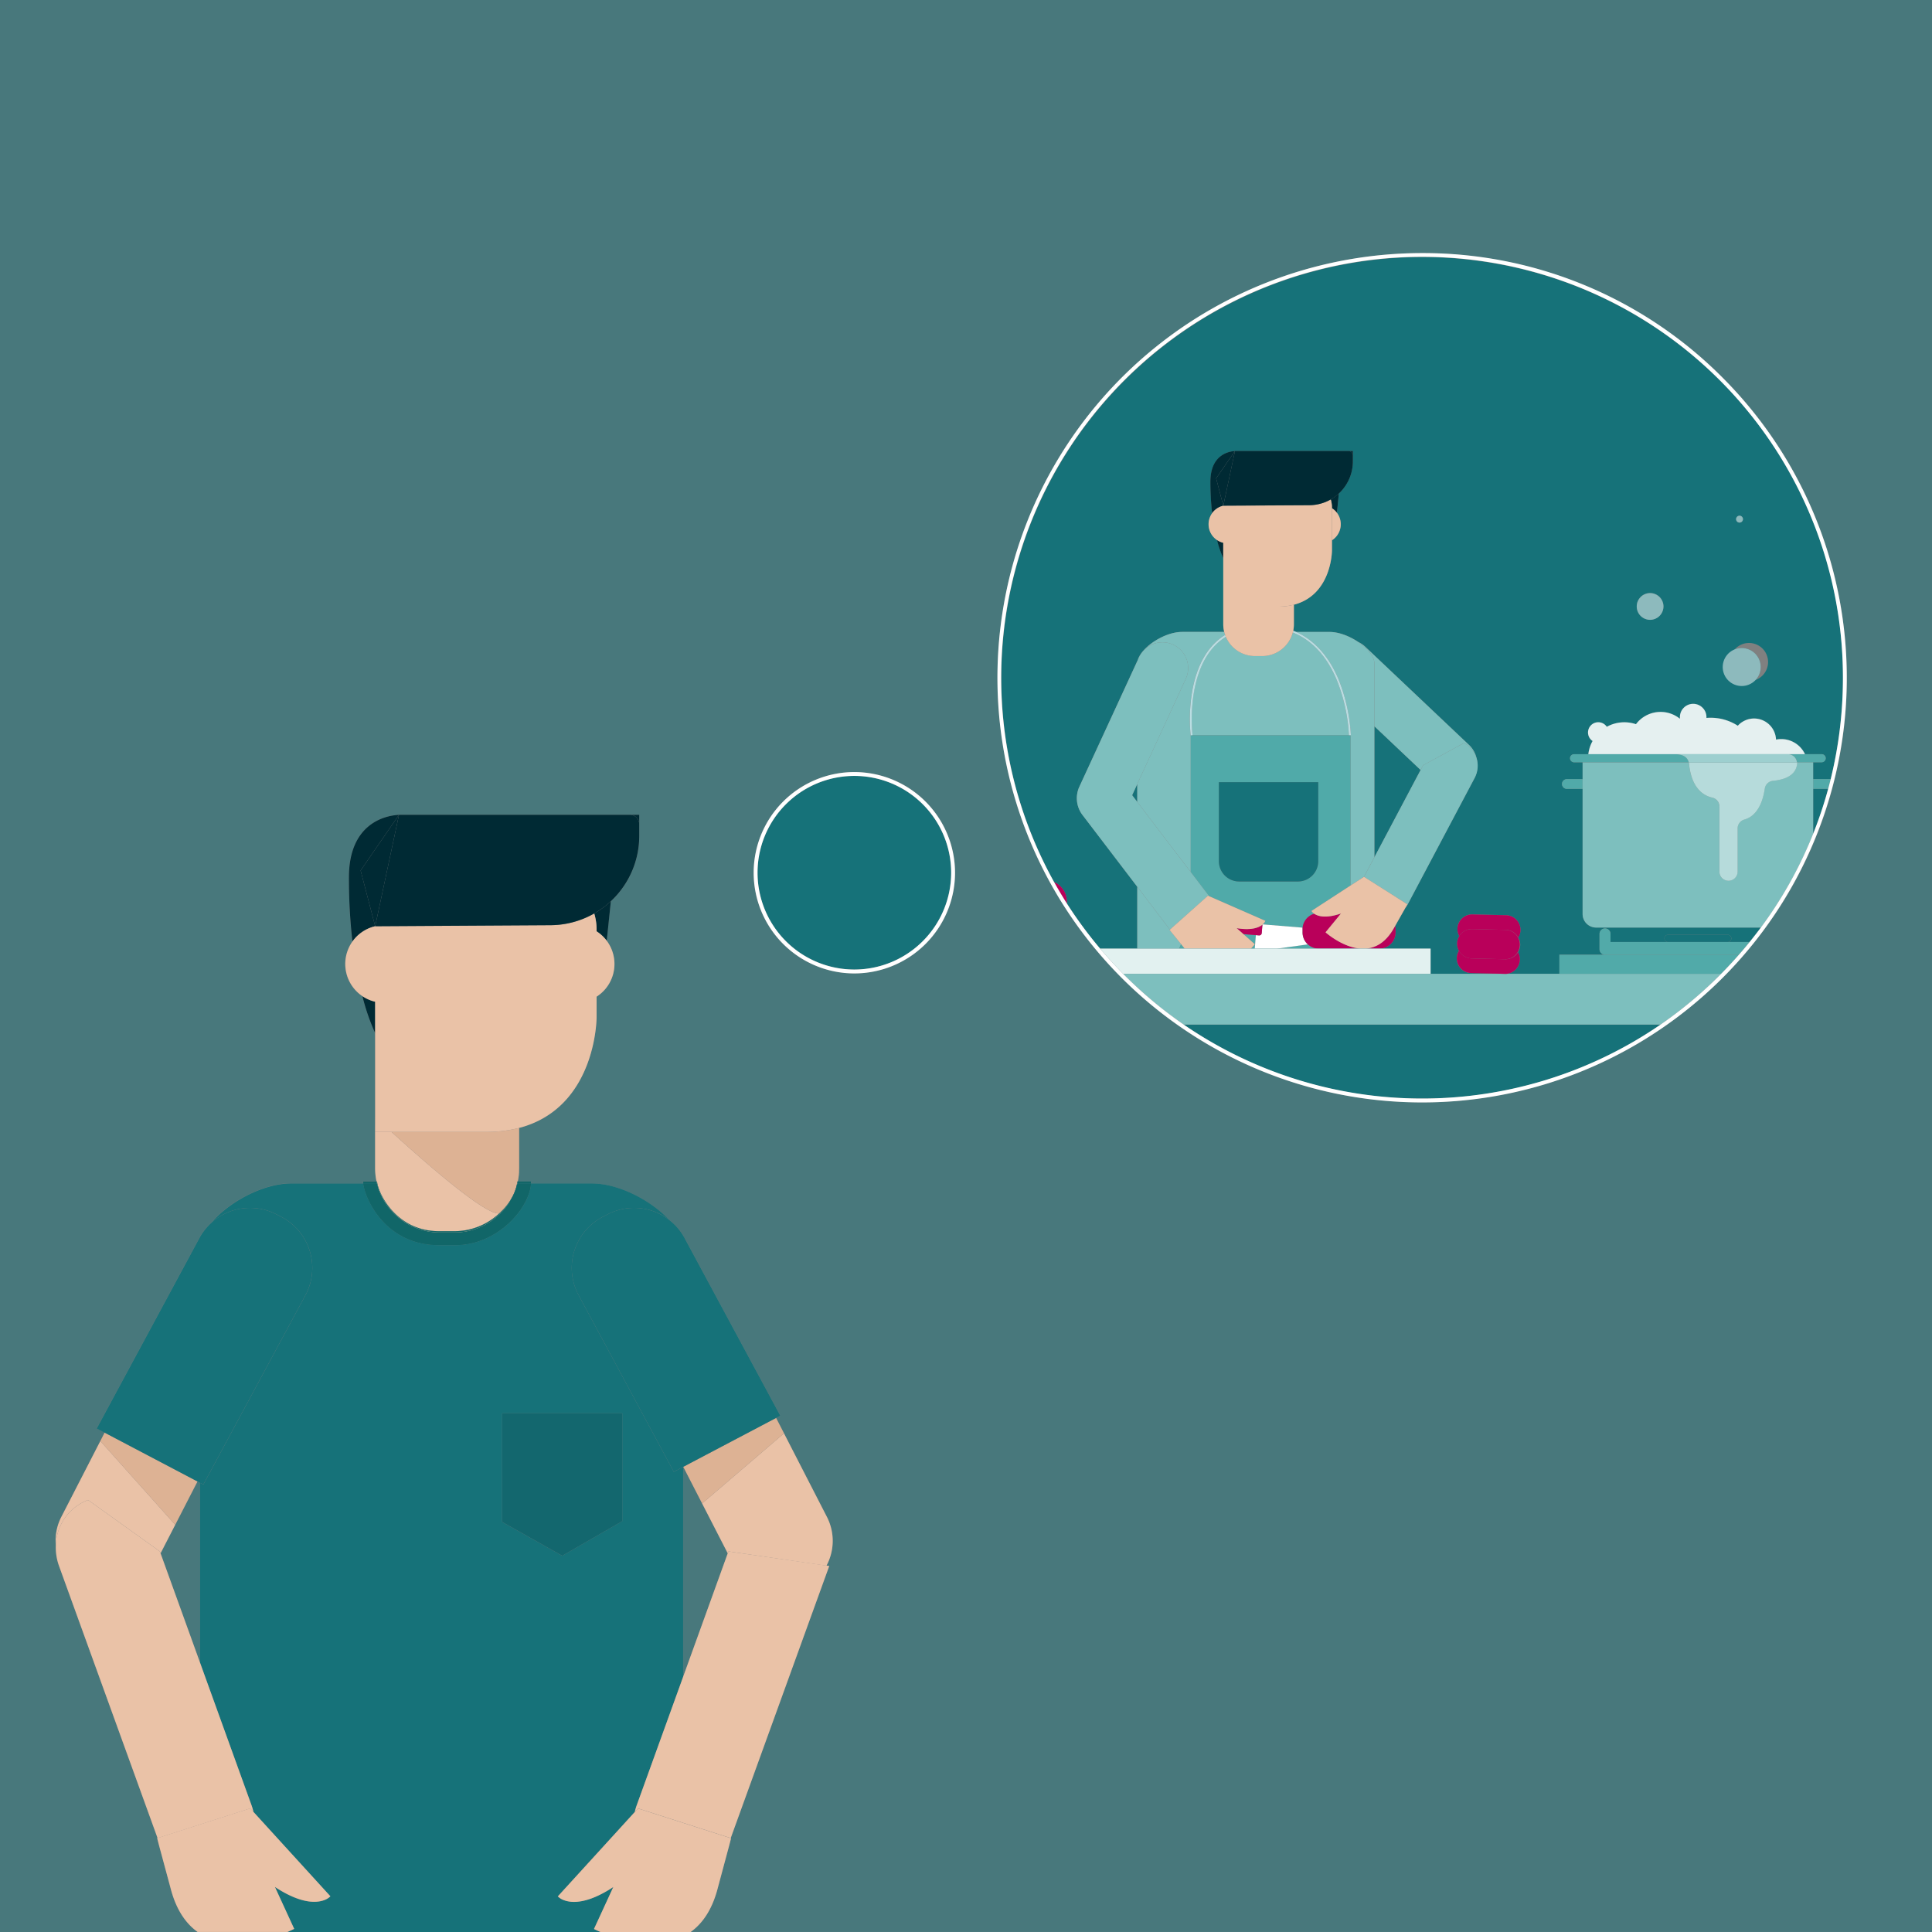
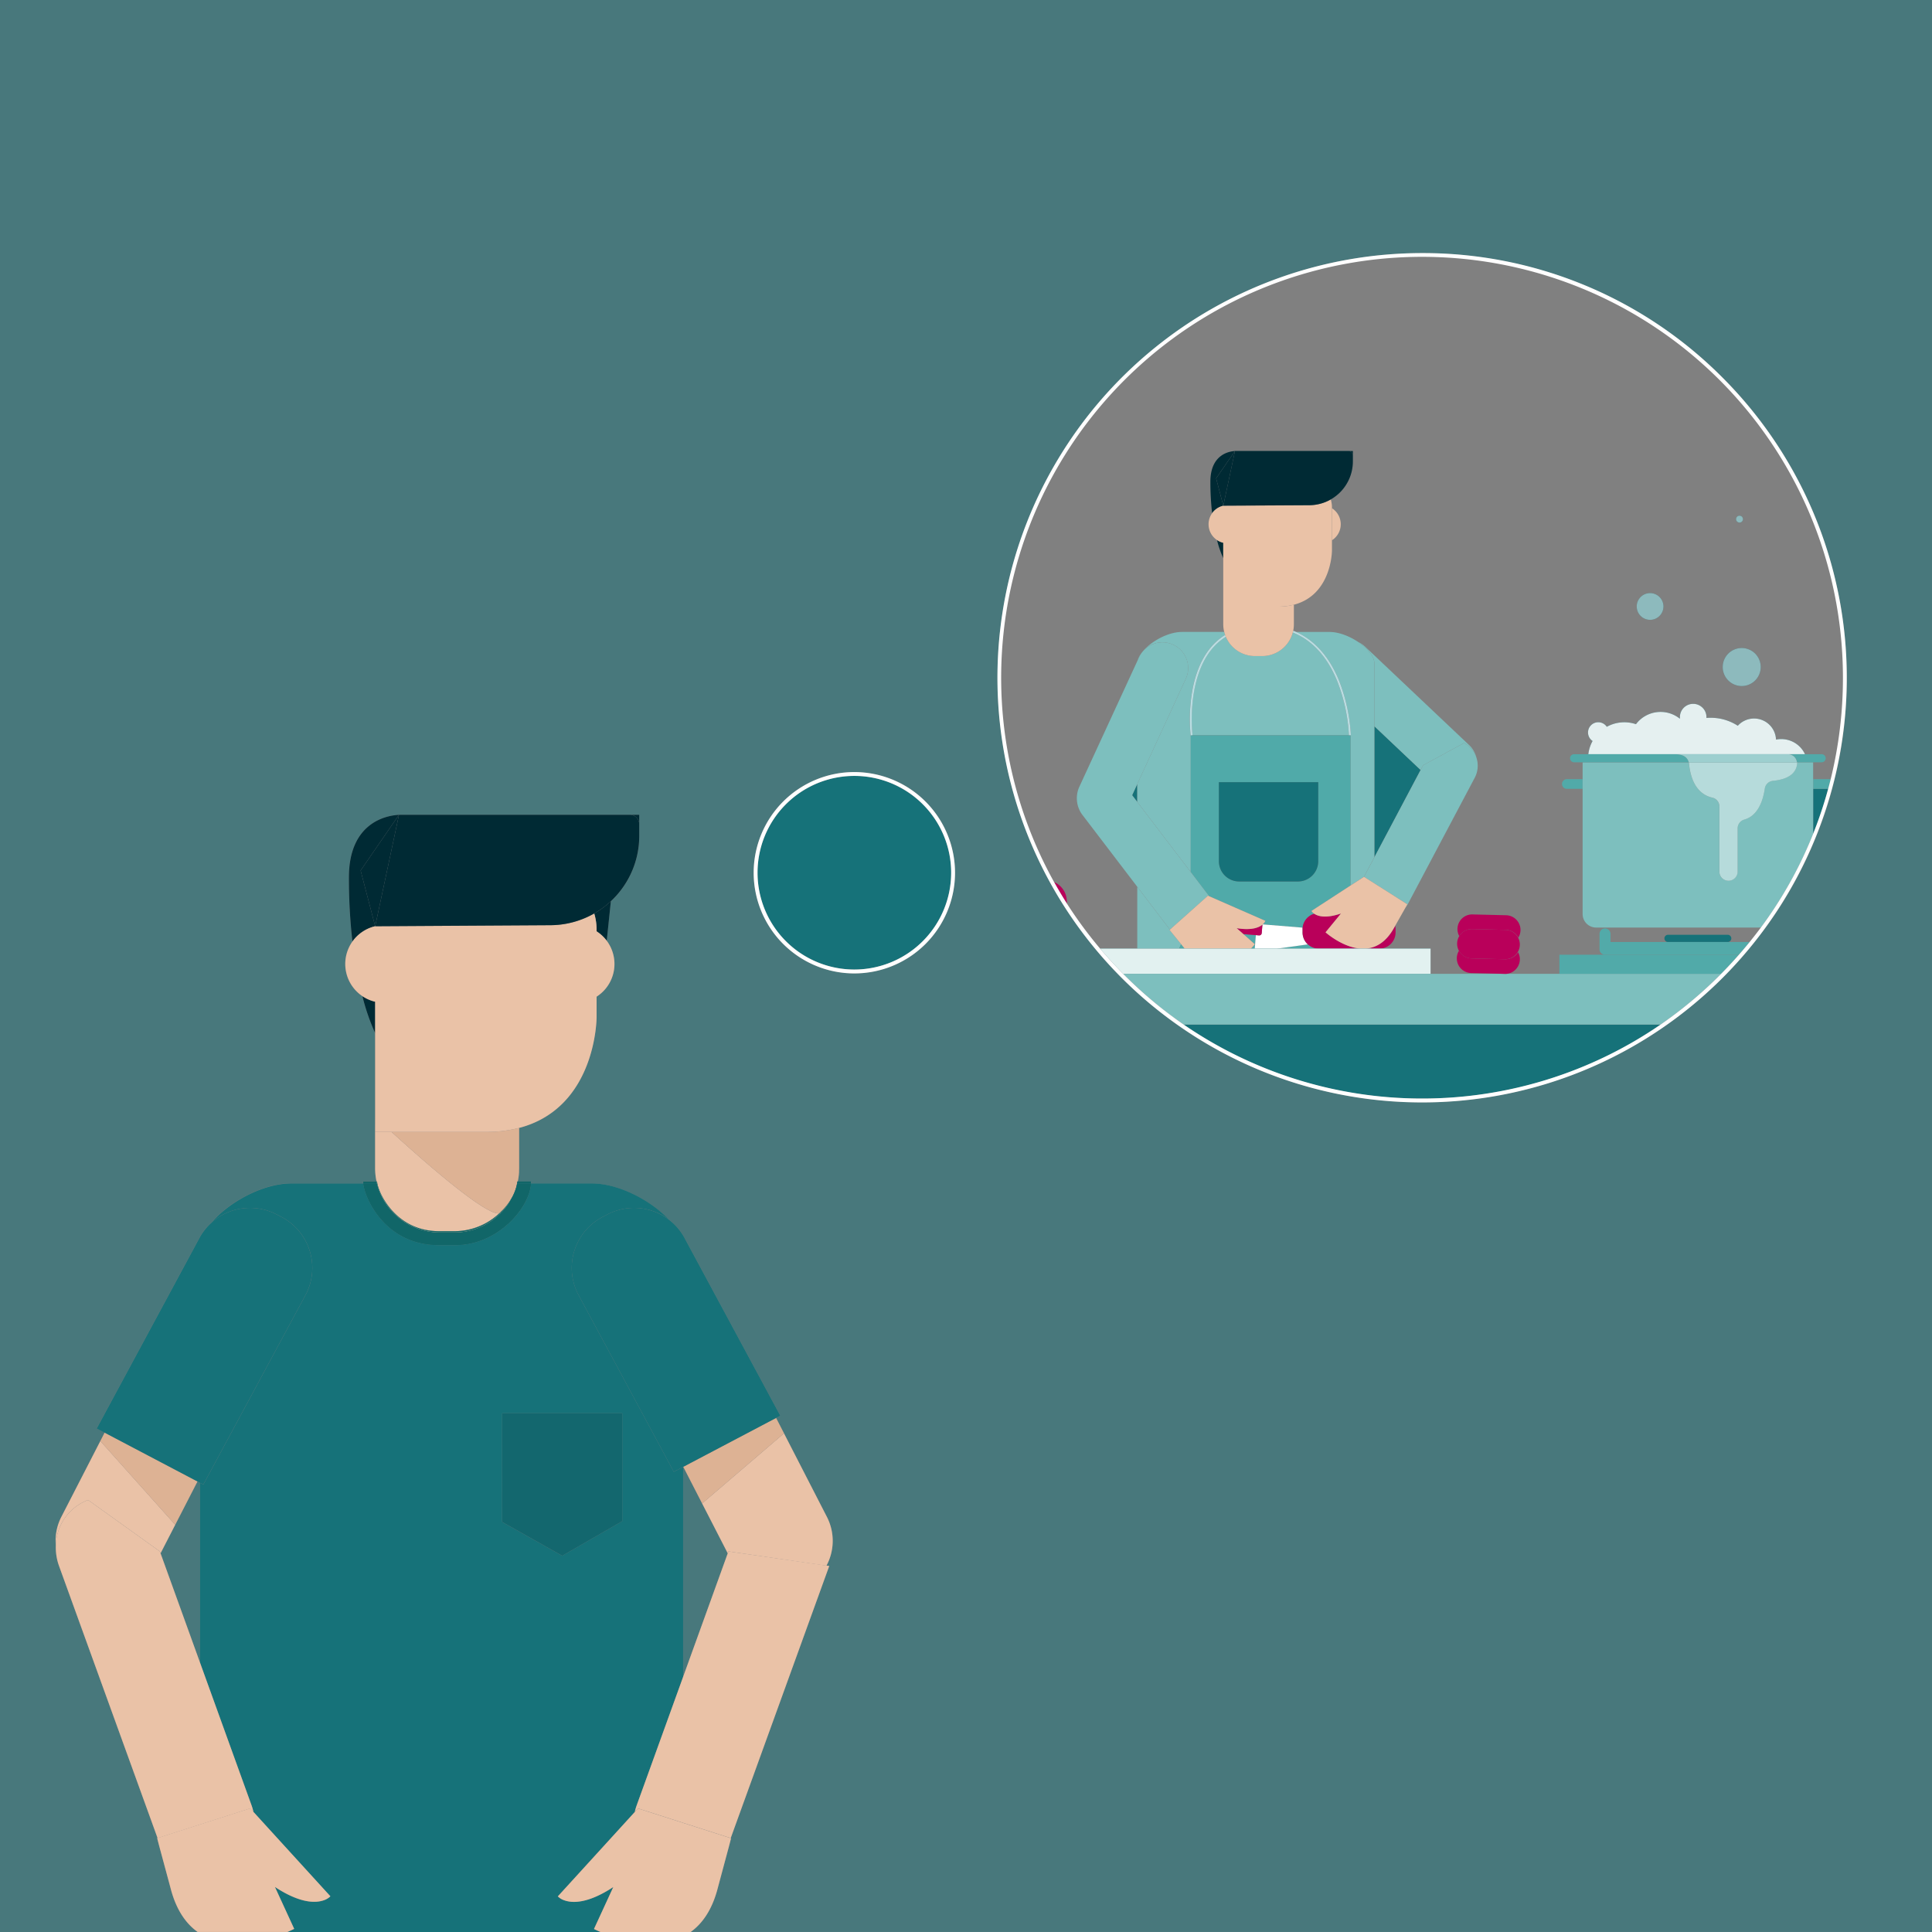
<svg xmlns="http://www.w3.org/2000/svg" width="1000" height="1000" id="Layer_1" data-name="Layer 1" viewBox="0 0 1000 1000">
  <rect x="0" y="0" width="1000" height="1000" fill="#808080" stroke="none" />
  <defs>
    <style>.cls-1,.cls-2{fill:#167279;}.cls-1{opacity:0.52;}.cls-3{fill:#eac2a7;}.cls-4{fill:#ddb294;}.cls-18,.cls-5{fill:#002a34;}.cls-6{fill:#126668;opacity:0.99;}.cls-14,.cls-15,.cls-16,.cls-17,.cls-7{fill:#fff;}.cls-8{fill:#7dbfbe;}.cls-9{fill:#50aaa9;}.cls-10{fill:#badde2;}.cls-11{fill:#b9005a;}.cls-12{fill:#51aaa9;}.cls-13{fill:#52aaa9;}.cls-14{opacity:0.83;}.cls-15{opacity:0.51;}.cls-16{opacity:0.89;}.cls-17{opacity:0.44;}.cls-18{opacity:0.15;}</style>
  </defs>
  <title>Homepage_illustration_icon_v0.3</title>
  <polygon class="cls-1" points="363.42 778.19 363.42 778.19 353.67 759.21 353.56 759.27 353.56 868 376.68 803.98 363.42 778.19" />
  <path class="cls-1" d="M0,0V1000H102.3c-5.85-4.18-10.78-11-13.72-21.58l-.91-3.4-5.3-19.69-1-3.85.19-.06-51-140.85a28.11,28.11,0,0,1-1.67-10.49,27,27,0,0,1,2.87-15l22.41-43.6-4.11-2.16,52.84-98a29.56,29.56,0,0,1,6.4-8.38c8.94-10.63,26.61-20.47,41.55-20.47H188a9.37,9.37,0,0,1-.07-1h6.94a33.08,33.08,0,0,1-.74-6.94V578h0v-43.3a111.38,111.38,0,0,1-6.59-19.11,20,20,0,0,1-5.15-28.26,288.32,288.32,0,0,1-1.83-33.19c0-29.1,20.29-32.12,25.91-32.4l0,0H330.87v11a46.08,46.08,0,0,1-14.69,33.78L314,486.93a20,20,0,0,1-5.24,28.94v10.75s0,46.7-40.1,57.19V604.6c0,.57,0,1.13-.05,1.69,0,.18,0,.37,0,.55,0,.37-.05.74-.08,1.11,0,.22-.06.44-.08.66s-.08.65-.13,1-.08.46-.12.69-.1.62-.17.92c0,.11,0,.23-.07.34h6.92c0,.33,0,.67,0,1H306.2c14.13,0,30.7,8.81,40,18.75a29.71,29.71,0,0,1,8.45,10.1l49.24,91.37-2.21,1.17L428,785.11a27.11,27.11,0,0,1-.24,25.25l1.43.21-51,140.85.2.06-1,3.85L372.11,975l-.91,3.4c-2.94,10.62-7.87,17.4-13.73,21.58H1000V0ZM442.21,503.83a52.11,52.11,0,1,1,52.11-52.11A52.16,52.16,0,0,1,442.21,503.83Zm449.3,2.38a219.78,219.78,0,1,1,64.38-155.42A218.34,218.34,0,0,1,891.51,506.21Z" />
  <polygon class="cls-1" points="83.1 803.98 103.49 860.46 103.49 767.48 102.21 766.8 83.1 803.98" />
  <path class="cls-2" d="M317.48,976.67c-13.41,8.82-21.43,8.32-25.46,6.84a8.51,8.51,0,0,1-3.25-2l30.88-33.86,8.93-9.8a27.86,27.86,0,0,1,1-3.47l24-66.41V759.27l-4.81,2.53-49.53-91.92a29.78,29.78,0,0,1,12.88-40.1l2.47-1.27a29.78,29.78,0,0,1,31.65,2.78c-9.32-9.94-25.89-18.75-40-18.75H274.84c-.83,13-17.38,31.94-39.2,31.94H227.2c-27.73,0-38.3-24-39.17-31.94H150.86c-14.94,0-32.61,9.84-41.55,20.47a29.77,29.77,0,0,1,33.7-4.5l2.47,1.27a29.79,29.79,0,0,1,12.88,40.1L105.24,768.4l-1.75-.92v93l26.7,73.95a27.86,27.86,0,0,1,1,3.47l8.93,9.8L171,981.54a8.51,8.51,0,0,1-3.26,2c-4,1.48-12,2-25.45-6.84l10,21.72s-1.3.67-3.53,1.61H311c-2.23-.94-3.53-1.61-3.53-1.61ZM259.94,731.53h62.13v55.82L291,805.26l-31.07-17.48Z" />
  <path class="cls-2" d="M267,615.05c-.09.27-.18.55-.28.82s-.18.46-.27.69-.2.54-.31.8l-.3.69-.35.77c-.11.22-.22.45-.34.67s-.25.5-.38.75l-.19.35a21.84,21.84,0,0,0,2.82-6.81c-.06.18-.11.37-.17.56S267.08,614.81,267,615.05Z" />
  <path class="cls-3" d="M268.65,606.29c0,.18,0,.37,0,.55C268.63,606.66,268.64,606.47,268.65,606.29Z" />
  <path class="cls-3" d="M268.32,609.59c0,.23-.08.46-.12.69C268.24,610.05,268.29,609.82,268.32,609.59Z" />
  <path class="cls-3" d="M268.53,608c0,.22-.06.44-.08.66C268.47,608.39,268.51,608.17,268.53,608Z" />
  <path class="cls-3" d="M268,611.54c0-.11.05-.23.07-.34,0,.11,0,.23-.07.34Z" />
  <path class="cls-3" d="M227.2,637.25h8.44a33.76,33.76,0,0,0,22.75-9.2c-7.49.92-40-27.84-55.72-42.16h-8.51V578h0V604.6a33.08,33.08,0,0,0,.74,6.94h.3C195.2,615.9,203.92,637.25,227.2,637.25Z" />
  <path class="cls-3" d="M266.45,616.56c.09-.23.19-.46.27-.69C266.64,616.1,266.54,616.33,266.45,616.56Z" />
  <path class="cls-3" d="M265.84,618.05l.3-.69Z" />
  <path class="cls-3" d="M264.53,620.68a.41.41,0,0,1,.05-.09l.19-.35Z" />
  <path class="cls-3" d="M265.15,619.49c.12-.22.23-.45.34-.67C265.38,619,265.27,619.27,265.15,619.49Z" />
  <path class="cls-3" d="M267,615.05c.08-.24.16-.47.23-.71C267.16,614.58,267.08,614.81,267,615.05Z" />
  <path class="cls-4" d="M202.67,585.89c15.68,14.32,48.23,43.08,55.72,42.16a34.93,34.93,0,0,0,6.14-7.37l.24-.44c.13-.25.26-.5.38-.75s.23-.45.34-.67l.35-.77.3-.69c.11-.26.21-.53.31-.8s.19-.46.27-.69.19-.55.28-.82.16-.47.23-.71.11-.38.17-.56a12.13,12.13,0,0,0,.24-2.24H268c0-.11.05-.23.07-.34.07-.3.12-.61.17-.92s.09-.46.12-.69.09-.65.13-1,.06-.44.08-.66c0-.37.06-.74.08-1.11,0-.18,0-.37,0-.55,0-.56.05-1.12.05-1.69V583.81a68.15,68.15,0,0,1-17.22,2.08Z" />
  <polygon class="cls-4" points="194.16 578.01 194.16 578.01 194.16 578.01 194.16 578.01" />
  <path class="cls-5" d="M187.57,515.6a111.38,111.38,0,0,0,6.59,19.11V518.49A20,20,0,0,1,187.57,515.6Z" />
  <path class="cls-5" d="M194.19,479.42l-7.53-28.85,19.84-28.82c-5.62.28-25.91,3.3-25.91,32.4a288.32,288.32,0,0,0,1.83,33.19A20.12,20.12,0,0,1,194.19,479.42Z" />
  <path class="cls-5" d="M308.8,481.27v.79a20.09,20.09,0,0,1,5.24,4.87l2.14-20.47a46.3,46.3,0,0,1-8.61,6.34A29.55,29.55,0,0,1,308.8,481.27Z" />
  <path class="cls-1" d="M194.9,611.54H188a9.37,9.37,0,0,0,.07,1h7.1C195.05,612.21,195,611.88,194.9,611.54Z" />
  <path class="cls-6" d="M194.9,611.54H188a9.37,9.37,0,0,0,.07,1h7.1C195.05,612.21,195,611.88,194.9,611.54Z" />
  <path class="cls-1" d="M267.73,612.54h7.11c0-.33,0-.67,0-1H268c0,.12-.06.24-.08.37Z" />
  <path class="cls-6" d="M267.73,612.54h7.11c0-.33,0-.67,0-1H268c0,.12-.06.24-.08.37Z" />
  <path class="cls-2" d="M227.2,644.48h8.44c21.82,0,38.37-19,39.2-31.94h-7.11l-.06.25c-.06.23-.13.47-.2.71s-.05.18-.07.28a21.84,21.84,0,0,1-2.82,6.81l-.18.3c-.13.25-.27.49-.41.73l-.4.64-.45.7-.43.62c-.15.23-.31.45-.48.67s-.3.41-.45.61l-.51.65-.48.57-.54.63-.51.55c-.1.11-.19.22-.29.32l-.05,0a33.19,33.19,0,0,1-24,10.3h-7.9a33.44,33.44,0,0,1-32.35-25.38H188C188.9,620.5,199.47,644.48,227.2,644.48Z" />
  <path class="cls-6" d="M227.2,644.48h8.44c21.82,0,38.37-19,39.2-31.94h-7.11l-.06.25c-.06.23-.13.47-.2.71s-.05.18-.07.28a21.84,21.84,0,0,1-2.82,6.81l-.18.3c-.13.25-.27.49-.41.73l-.4.64-.45.7-.43.62c-.15.23-.31.45-.48.67s-.3.41-.45.61l-.51.65-.48.57-.54.63-.51.55c-.1.11-.19.22-.29.32l-.05,0a33.19,33.19,0,0,1-24,10.3h-7.9a33.44,33.44,0,0,1-32.35-25.38H188C188.9,620.5,199.47,644.48,227.2,644.48Z" />
  <path class="cls-3" d="M267.88,611.91c0-.13.05-.25.08-.37h0C267.93,611.66,267.9,611.78,267.88,611.91Z" />
  <path class="cls-6" d="M267.88,611.91c0-.13.05-.25.08-.37h0C267.93,611.66,267.9,611.78,267.88,611.91Z" />
  <path class="cls-3" d="M227.48,637.92h7.9a33.19,33.19,0,0,0,24-10.3,1.7,1.7,0,0,1-1,.43,33.76,33.76,0,0,1-22.75,9.2H227.2c-23.28,0-32-21.35-32-25.71h-.3c.07.34.15.67.23,1A33.44,33.44,0,0,0,227.48,637.92Z" />
  <path class="cls-6" d="M227.48,637.92h7.9a33.19,33.19,0,0,0,24-10.3,1.7,1.7,0,0,1-1,.43,33.76,33.76,0,0,1-22.75,9.2H227.2c-23.28,0-32-21.35-32-25.71h-.3c.07.34.15.67.23,1A33.44,33.44,0,0,0,227.48,637.92Z" />
-   <path class="cls-3" d="M260.25,626.71l-.51.55Z" />
  <path class="cls-6" d="M260.25,626.71l-.51.55Z" />
  <path class="cls-3" d="M264.4,620.89l.18-.3a.41.41,0,0,0-.05.09A2.39,2.39,0,0,1,264.4,620.89Z" />
  <path class="cls-6" d="M264.4,620.89l.18-.3a.41.41,0,0,0-.05.09A2.39,2.39,0,0,1,264.4,620.89Z" />
  <path class="cls-3" d="M261.27,625.51l-.48.57Z" />
  <path class="cls-6" d="M261.27,625.51l-.48.57Z" />
  <path class="cls-3" d="M262.23,624.25c-.14.21-.3.41-.45.61C261.93,624.66,262.09,624.46,262.23,624.25Z" />
  <path class="cls-6" d="M262.23,624.25c-.14.21-.3.41-.45.61C261.93,624.66,262.09,624.46,262.23,624.25Z" />
  <path class="cls-3" d="M264,621.62l-.4.64Z" />
  <path class="cls-6" d="M264,621.62l-.4.64Z" />
  <path class="cls-3" d="M267.67,612.79c-.06.23-.13.47-.2.71C267.54,613.26,267.61,613,267.67,612.79Z" />
  <path class="cls-6" d="M267.67,612.79c-.06.23-.13.47-.2.71C267.54,613.26,267.61,613,267.67,612.79Z" />
  <path class="cls-3" d="M263.14,623l-.43.62Z" />
  <path class="cls-6" d="M263.14,623l-.43.62Z" />
-   <path class="cls-4" d="M268,611.54h-.32a12.13,12.13,0,0,1-.24,2.24c0-.1.05-.19.07-.28s.14-.48.2-.71l.06-.25.15-.63C267.9,611.78,267.93,611.66,268,611.54Z" />
  <path class="cls-6" d="M268,611.54h-.32a12.13,12.13,0,0,1-.24,2.24c0-.1.05-.19.07-.28s.14-.48.2-.71l.06-.25.15-.63C267.9,611.78,267.93,611.66,268,611.54Z" />
  <path class="cls-4" d="M258.39,628.05a1.7,1.7,0,0,0,1-.43l.05,0c.1-.1.19-.21.29-.32l.51-.55.54-.63.48-.57.51-.65c.15-.2.31-.4.45-.61s.33-.44.48-.67l.43-.62.45-.7.4-.64c.14-.24.28-.48.41-.73a2.39,2.39,0,0,0,.13-.21A34.93,34.93,0,0,1,258.39,628.05Z" />
  <path class="cls-6" d="M258.39,628.05a1.7,1.7,0,0,0,1-.43l.05,0c.1-.1.19-.21.29-.32l.51-.55.54-.63.48-.57.51-.65c.15-.2.31-.4.45-.61s.33-.44.48-.67l.43-.62.45-.7.4-.64c.14-.24.28-.48.41-.73a2.39,2.39,0,0,0,.13-.21A34.93,34.93,0,0,1,258.39,628.05Z" />
  <path class="cls-3" d="M308.8,482.06v33.81a20.08,20.08,0,0,0,0-33.81Z" />
  <path class="cls-3" d="M194.16,585.89h57.32a68.15,68.15,0,0,0,17.22-2.08c40.09-10.49,40.1-57.19,40.1-57.19V481.27a29.55,29.55,0,0,0-1.23-8.47,46,46,0,0,1-22.9,6.08l-90.48.54a20.07,20.07,0,0,0,0,39.07V578h0Z" />
  <path class="cls-5" d="M330.87,426.62v-4.9H326A4.89,4.89,0,0,1,330.87,426.62Z" />
  <polygon class="cls-5" points="194.19 479.43 206.52 421.72 206.5 421.75 186.66 450.57 194.19 479.43" />
  <path class="cls-5" d="M194.19,479.42l90.48-.54a46.21,46.21,0,0,0,46.2-46.2v-6.06a4.89,4.89,0,0,0-4.89-4.9H206.52Z" />
  <path class="cls-2" d="M442.21,401.62a50.11,50.11,0,1,0,50.11,50.1A50.16,50.16,0,0,0,442.21,401.62Z" />
  <path class="cls-7" d="M442.21,399.62a52.11,52.11,0,1,0,52.11,52.1A52.16,52.16,0,0,0,442.21,399.62Zm0,102.21a50.11,50.11,0,1,1,50.11-50.11A50.17,50.17,0,0,1,442.21,501.83Z" />
  <path class="cls-3" d="M45.61,776.39h0L82.73,803l.37,1,19.11-37.18h0L90.69,789.22,51.94,745.87l2.24-4.36h0l-22.41,43.6a27,27,0,0,0-2.87,15A25.77,25.77,0,0,1,45.61,776.39Z" />
  <polygon class="cls-4" points="51.94 745.88 90.69 789.22 102.21 766.8 54.18 741.51 51.94 745.88" />
  <path class="cls-3" d="M129.43,936.07l.09,0,1.68,1.84a27.86,27.86,0,0,0-1-3.47l-26.7-73.95L83.1,804l-.37-1L45.61,776.39h0A25.77,25.77,0,0,0,28.9,800.08a28.11,28.11,0,0,0,1.67,10.49l51,140.85Z" />
  <path class="cls-3" d="M142.3,976.67c13.41,8.82,21.42,8.32,25.45,6.84a8.51,8.51,0,0,0,3.26-2l-30.88-33.86-8.93-9.8L129.52,936l-.09,0-47.9,15.35-.19.06,1,3.85L87.67,975l.91,3.4c2.94,10.62,7.87,17.4,13.72,21.58h46.44c2.23-.94,3.53-1.61,3.53-1.61Z" />
  <path class="cls-2" d="M102.21,766.8h0l1.28.68,1.75.92,53.12-98.52a29.79,29.79,0,0,0-12.88-40.1L143,628.51a29.77,29.77,0,0,0-40.1,12.88l-52.84,98,4.11,2.16h0Z" />
  <path class="cls-2" d="M831.21,494.13a3.42,3.42,0,0,1-.46,0h.92A3.42,3.42,0,0,1,831.21,494.13Z" />
  <path class="cls-2" d="M736.1,568.6a216.26,216.26,0,0,0,123.39-38.27H612.71A216.21,216.21,0,0,0,736.1,568.6Z" />
-   <path class="cls-2" d="M890.11,196.78A217.87,217.87,0,0,0,545.59,456.54a10.9,10.9,0,0,1,6.54,9.06l.18,2.2A218.52,218.52,0,0,0,569.42,491h19.23V459l-28.5-37.37a14.33,14.33,0,0,1-1.61-14.15l30.39-65.92c1.91-6.51,13.55-14.49,23-14.49h21.74a16.15,16.15,0,0,1-.49-3.9v-13h0V288.89a54.48,54.48,0,0,1-3.23-9.38,9.82,9.82,0,0,1-2.53-13.87,142.53,142.53,0,0,1-.9-16.29c0-14.28,10-15.76,12.72-15.9h61v5.37A22.62,22.62,0,0,1,693,255.39l-1,10.05a9.82,9.82,0,0,1-2.57,14.2v5.28s0,22.9-19.69,28.05v10.22a16.25,16.25,0,0,1-.35,3.29c.48.19,1,.4,1.44.61h17.32c5,0,10.54,2.22,15,5.26a13.57,13.57,0,0,1,3.45,2.36l53.82,50.92a15,15,0,0,1,2.91,16.94l-34.68,65.48a13.2,13.2,0,0,1-1.18,1.82l-5.3,9.34a8.26,8.26,0,0,1,.18,1.73v1.7A8.38,8.38,0,0,1,714,491h26.49v13.06H777l-15.57-.38a7.58,7.58,0,0,1-6.29-11.56,7.43,7.43,0,0,1-.94-3.83,7.53,7.53,0,0,1,1.12-3.78,7.58,7.58,0,0,1,6.85-11.24l17.41.42a7.63,7.63,0,0,1,7.42,7.79,7.47,7.47,0,0,1-1.13,3.77,7.56,7.56,0,0,1,1,3.83,7.64,7.64,0,0,1-1.13,3.78,7.39,7.39,0,0,1,.94,3.82,7.63,7.63,0,0,1-6.83,7.38h27.29v-9.89h23.62a2.84,2.84,0,0,1-2.84-2.83V483.4a2.84,2.84,0,0,1,5.68,0v4.18h29.78a1.87,1.87,0,1,1,0-3.74h30.9a1.87,1.87,0,0,1,0,3.74h11.34c2-2.46,3.94-5,5.81-7.49H826.15a7,7,0,0,1-7-7V408.3h-8.38a2.51,2.51,0,0,1,0-5h8.38v-8.74h-4.41a2.09,2.09,0,0,1,0-4.18h7.37a18.53,18.53,0,0,1,2.2-6.83,5.3,5.3,0,1,1,7.35-7.35,18.81,18.81,0,0,1,15.11-1.35A15.93,15.93,0,0,1,869.52,372a5.83,5.83,0,0,1,0-.59,6.87,6.87,0,1,1,13.73,0c0,.06,0,.12,0,.18.73-.06,1.48-.1,2.23-.1a25.78,25.78,0,0,1,14,4.13,11.36,11.36,0,0,1,19.78,7.18,13.54,13.54,0,0,1,15,7.54h8.63a2.09,2.09,0,1,1,0,4.18h-4.41v8.74h8.37a2.26,2.26,0,0,1,.69.11,219.76,219.76,0,0,0,6.36-52.61A216.36,216.36,0,0,0,890.11,196.78Zm-36,124a6.91,6.91,0,1,1,6.9-6.9A6.9,6.9,0,0,1,854.09,320.76Zm46.28-53.82a1.77,1.77,0,1,1-1.77,1.76A1.77,1.77,0,0,1,900.37,266.94Zm4.9,85.6a9.88,9.88,0,1,1,9.87-9.88A9.88,9.88,0,0,1,905.27,352.54Z" />
  <path class="cls-2" d="M938.48,431.57a213.83,213.83,0,0,0,7.78-23.27h-7.78Z" />
  <polygon class="cls-2" points="585.99 411.6 588.65 415.08 588.65 405.82 585.99 411.6" />
  <polygon class="cls-2" points="711.39 375.93 711.39 443.69 735.3 398.55 711.39 375.93" />
  <path class="cls-8" d="M711.39,343.36v32.57l23.91,22.62,1.29-2.44,21.19-11.54a13.28,13.28,0,0,1,6.42,7.63,13.31,13.31,0,0,0-3.8-6.57l-53.82-50.92a13.57,13.57,0,0,0-3.45-2.36C707.91,335.63,711.39,339.87,711.39,343.36Z" />
  <path class="cls-8" d="M607.23,333.69h0a13.31,13.31,0,0,1,6.53,17.67l-25.11,54.46v9.26l27.68,36.3V380.6h-.07a85.69,85.69,0,0,1,0-16.79c.81-8.61,3.35-20.68,10.88-29.25a30.77,30.77,0,0,1,7-5.94,15.32,15.32,0,0,1-.48-1.54H611.9c-9.42,0-21.06,8-23,14.49l.63-1.37A13.32,13.32,0,0,1,607.23,333.69Z" />
  <path class="cls-8" d="M693,352.06a90.55,90.55,0,0,1,6.19,28.48H699v77.78l7-4.53,0,0,5.37-10.14V343.36c0-3.49-3.48-7.73-8.26-11-4.45-3-10-5.26-15-5.26H670.82C680.47,331.46,688,339.88,693,352.06Z" />
  <path class="cls-8" d="M627.84,335.23c-7.34,8.36-9.84,20.22-10.63,28.69a84.38,84.38,0,0,0,0,16.57l-.5.06H698.2a89.44,89.44,0,0,0-6.12-28.14c-5.2-12.63-12.88-21-22.92-25a16.41,16.41,0,0,1-15.78,12.16H649.5a16.4,16.4,0,0,1-15-10A29.68,29.68,0,0,0,627.84,335.23Z" />
-   <path class="cls-8" d="M707,491h0Z" />
  <path class="cls-8" d="M611.37,488.74l-6-7.4.21-.19c-.17-.19-.34-.38-.5-.59L588.65,459v32h21.61C610.64,490.28,611,489.54,611.37,488.74Z" />
  <path class="cls-8" d="M699,491h0Z" />
  <path class="cls-9" d="M653.58,478.46l20.65,1.69a8.38,8.38,0,0,1,6-7.22,4.58,4.58,0,0,1-1.4-1.43L699,458.33V380.55H616.75l-.42.05v70.78l9.52,12.49L655,476.62A4.79,4.79,0,0,1,653.58,478.46Zm-12.2-22.2a10.51,10.51,0,0,1-10.49-10.48V404.84h51.43v40.94a10.51,10.51,0,0,1-10.49,10.48Z" />
  <path class="cls-9" d="M643.59,483.5l5.94,5.23s-.74.93-2,2.27h2l.57-7Z" />
  <path class="cls-9" d="M682.53,491a8.32,8.32,0,0,1-5.62-2.2l-16,2.21h21.62Z" />
  <path class="cls-9" d="M610.26,491h2.93l-1.82-2.26C611,489.54,610.64,490.28,610.26,491Z" />
  <path class="cls-10" d="M617.25,380.49a84.38,84.38,0,0,1,0-16.57c.79-8.47,3.29-20.33,10.63-28.69a29.68,29.68,0,0,1,6.64-5.65c-.13-.31-.25-.63-.36-.95a30.77,30.77,0,0,0-7,5.94c-7.53,8.57-10.07,20.64-10.88,29.25a85.69,85.69,0,0,0,0,16.79h.07l.42-.05Z" />
  <path class="cls-10" d="M669.16,327.39c10,4,17.72,12.39,22.92,25a89.44,89.44,0,0,1,6.12,28.14h1A90.55,90.55,0,0,0,693,352.06c-5-12.18-12.54-20.6-22.19-25-.48-.21-1-.42-1.44-.61,0,.2-.09.41-.14.61S669.18,327.29,669.16,327.39Z" />
  <path class="cls-3" d="M634.48,329.58a16.4,16.4,0,0,0,15,10h3.88a16.41,16.41,0,0,0,15.78-12.16c0-.1.06-.2.08-.3s.09-.41.14-.61a16.25,16.25,0,0,0,.35-3.29V313a33.23,33.23,0,0,1-8.45,1H633.15v-3.87h0v13a16.15,16.15,0,0,0,.49,3.9,15.32,15.32,0,0,0,.48,1.54C634.23,329,634.35,329.27,634.48,329.58Z" />
  <path class="cls-5" d="M633.17,261.76l-3.7-14.16,9.74-14.15c-2.76.14-12.72,1.62-12.72,15.9a142.53,142.53,0,0,0,.9,16.29A9.85,9.85,0,0,1,633.17,261.76Z" />
-   <path class="cls-5" d="M689.42,262.66v.39a10.08,10.08,0,0,1,2.57,2.39l1-10.05a22.76,22.76,0,0,1-4.23,3.12A14.62,14.62,0,0,1,689.42,262.66Z" />
  <path class="cls-5" d="M629.92,279.51a54.48,54.48,0,0,0,3.23,9.38v-8A10,10,0,0,1,629.92,279.51Z" />
  <path class="cls-3" d="M689.42,263.05v16.59a9.82,9.82,0,0,0,2.57-14.2A10.08,10.08,0,0,0,689.42,263.05Z" />
  <path class="cls-2" d="M682.32,445.78V404.84H630.89v40.94a10.51,10.51,0,0,0,10.49,10.48h30.45A10.51,10.51,0,0,0,682.32,445.78Z" />
  <path class="cls-7" d="M674.19,482.64v-1.7a7,7,0,0,1,0-.79l-20.65-1.69-.14.13-.37,4.4a1.28,1.28,0,0,1-1.38,1.17l-1.62-.13-.57,7h11.41l16-2.21A8.32,8.32,0,0,1,674.19,482.64Z" />
  <path class="cls-11" d="M640.09,480.42l3.5,3.08,6.48.53,1.62.13a1.28,1.28,0,0,0,1.38-1.17l.37-4.4C651.64,480.09,647.85,481.69,640.09,480.42Z" />
  <path class="cls-8" d="M605.58,481.15l19.67-17.55.6.27-9.52-12.49-27.68-36.3L586,411.6l2.66-5.78,25.11-54.46a13.31,13.31,0,0,0-6.53-17.67h0a13.32,13.32,0,0,0-17.67,6.52l-.63,1.37L558.54,407.5a14.33,14.33,0,0,0,1.61,14.15L588.65,459l16.43,21.54C605.24,480.77,605.41,481,605.58,481.15Z" />
  <path class="cls-3" d="M643.59,483.5l-3.5-3.08c7.76,1.27,11.55-.33,13.35-1.83l.14-.13a4.79,4.79,0,0,0,1.37-1.84l-29.1-12.75-.6-.27-19.67,17.55-.21.19,6,7.4,1.82,2.26h34.29c1.31-1.34,2-2.27,2-2.27Z" />
  <path class="cls-11" d="M707,491h7a8.38,8.38,0,0,0,8.35-8.35v-1.7a8.26,8.26,0,0,0-.18-1.73l-.92,1.61C717.15,487.89,712.05,490.58,707,491Z" />
  <path class="cls-11" d="M674.23,480.15a7,7,0,0,0,0,.79v1.7a8.38,8.38,0,0,0,8.34,8.35h21.65c-9.52-.74-18-8.42-18-8.42l8-9.75c-8,2.72-12,1.4-13.88.11A8.38,8.38,0,0,0,674.23,480.15Z" />
  <path class="cls-8" d="M757.78,384.57l-21.19,11.54-1.29,2.44-23.91,45.14L706,453.83l22.46,14.22-1,1.82a13.2,13.2,0,0,0,1.18-1.82l34.68-65.48a13.32,13.32,0,0,0-5.53-18Z" />
  <path class="cls-3" d="M706,453.83l0,0-7,4.53L678.8,471.5a4.58,4.58,0,0,0,1.4,1.43c1.86,1.29,5.88,2.61,13.88-.11l-8,9.75s8.53,7.68,18,8.42H707c5-.41,10.13-3.1,14.21-10.17l.92-1.61,5.3-9.34,1-1.82Z" />
  <path class="cls-12" d="M938.48,403.29v5h7.78q.66-2.44,1.28-4.9a2.26,2.26,0,0,0-.69-.11Z" />
  <path class="cls-12" d="M810.78,403.29a2.51,2.51,0,0,0,0,5h8.38v-5Z" />
  <path class="cls-13" d="M699,504.06h41.45V491H569.42q5.69,6.72,11.94,13.06H699Z" />
  <path class="cls-14" d="M699,504.06h41.45V491H569.42q5.69,6.72,11.94,13.06H699Z" />
  <path class="cls-8" d="M779.84,504.06c-.31,0-.63.05-1,.05l-1.84-.05H581.36c.25.25.48.5.73.74a220.2,220.2,0,0,0,30.62,25.53H859.49a220.78,220.78,0,0,0,30.62-25.53l.72-.74h-111Z" />
  <circle class="cls-2" cx="905.27" cy="342.66" r="9.88" transform="matrix(0.38, -0.92, 0.92, 0.38, 242.26, 1047.89)" />
  <circle class="cls-15" cx="905.27" cy="342.66" r="9.88" transform="matrix(0.38, -0.92, 0.92, 0.38, 242.26, 1047.89)" />
  <path class="cls-2" d="M854.09,307a6.91,6.91,0,1,0,6.9,6.91A6.91,6.91,0,0,0,854.09,307Z" />
  <path class="cls-15" d="M854.09,307a6.91,6.91,0,1,0,6.9,6.91A6.91,6.91,0,0,0,854.09,307Z" />
  <path class="cls-2" d="M900.37,270.47a1.77,1.77,0,1,0-1.77-1.77A1.77,1.77,0,0,0,900.37,270.47Z" />
  <path class="cls-15" d="M900.37,270.47a1.77,1.77,0,1,0-1.77-1.77A1.77,1.77,0,0,0,900.37,270.47Z" />
  <path class="cls-2" d="M925.43,390.37h8.83a13.54,13.54,0,0,0-15-7.54,11.36,11.36,0,0,0-19.78-7.18,25.78,25.78,0,0,0-14-4.13c-.75,0-1.5,0-2.23.1,0-.06,0-.12,0-.18a6.87,6.87,0,1,0-13.73,0,5.83,5.83,0,0,0,0,.59,15.93,15.93,0,0,0-22.74,2.81,18.81,18.81,0,0,0-15.11,1.35,5.3,5.3,0,1,0-7.35,7.35,18.53,18.53,0,0,0-2.2,6.83H925.43Z" />
  <path class="cls-16" d="M925.43,390.37h8.83a13.54,13.54,0,0,0-15-7.54,11.36,11.36,0,0,0-19.78-7.18,25.78,25.78,0,0,0-14-4.13c-.75,0-1.5,0-2.23.1,0-.06,0-.12,0-.18a6.87,6.87,0,1,0-13.73,0,5.83,5.83,0,0,0,0,.59,15.93,15.93,0,0,0-22.74,2.81,18.81,18.81,0,0,0-15.11,1.35,5.3,5.3,0,1,0-7.35,7.35,18.53,18.53,0,0,0-2.2,6.83H925.43Z" />
  <path class="cls-8" d="M938.48,403.29v-8.74h-8.35a4.63,4.63,0,0,1,0,1.05c-.47,3.51-3.08,7.64-12.46,8.53a4.72,4.72,0,0,0-4.25,4c-.73,5.17-3.07,14-10.58,16.05a4.74,4.74,0,0,0-3.49,4.55v22.19a4.71,4.71,0,1,1-9.41,0V417.37a4.67,4.67,0,0,0-3.69-4.53c-4.18-.93-10.59-4.47-12-17.26a7.18,7.18,0,0,0-.19-1H819.16V473.1a7,7,0,0,0,7,7h85.27a215.89,215.89,0,0,0,27.06-48.52V403.29Z" />
  <path class="cls-12" d="M930.13,394.55h12.76a2.09,2.09,0,1,0,0-4.18H925.43A4.71,4.71,0,0,1,930.13,394.55Z" />
  <path class="cls-12" d="M866.87,390.37H814.75a2.09,2.09,0,0,0,0,4.18h59.34C873.49,392.23,871.6,390.37,866.87,390.37Z" />
  <path class="cls-2" d="M896.13,485.71a1.88,1.88,0,0,0-1.86-1.87h-30.9a1.87,1.87,0,1,0,0,3.74h30.9A1.87,1.87,0,0,0,896.13,485.71Z" />
  <path class="cls-13" d="M863.37,487.58H833.59V483.4a2.84,2.84,0,0,0-5.68,0v7.94a2.84,2.84,0,0,0,2.84,2.83,2.66,2.66,0,0,1,.92,0H900q2.87-3.24,5.57-6.59H863.37Z" />
  <path class="cls-12" d="M830.75,494.17H807.13v9.89h83.7q4.78-4.81,9.21-9.89H830.75Z" />
  <path class="cls-11" d="M545.59,456.54c2.13,3.81,4.36,7.57,6.72,11.26l-.18-2.2A10.9,10.9,0,0,0,545.59,456.54Z" />
  <path class="cls-3" d="M661.28,314a33.23,33.23,0,0,0,8.45-1c19.67-5.15,19.69-28.05,19.69-28.05V262.66a14.62,14.62,0,0,0-.61-4.15,22.61,22.61,0,0,1-11.24,3l-44.4.27a9.83,9.83,0,0,0-3.25,17.75,10,10,0,0,0,3.23,1.42V314Z" />
  <path class="cls-5" d="M700.25,235.84v-2.4h-2.4A2.39,2.39,0,0,1,700.25,235.84Z" />
  <polygon class="cls-5" points="633.17 261.76 639.22 233.44 639.21 233.45 629.47 247.6 633.17 261.76" />
  <path class="cls-5" d="M677.57,261.49a22.69,22.69,0,0,0,22.68-22.68v-3a2.39,2.39,0,0,0-2.4-2.4H639.22l-6.05,28.32Z" />
  <path class="cls-11" d="M762,480.87l17.41.42a7.61,7.61,0,0,1,6.47,4,7.47,7.47,0,0,0,1.13-3.77,7.63,7.63,0,0,0-7.42-7.79l-17.41-.42a7.58,7.58,0,0,0-6.85,11.24A7.64,7.64,0,0,1,762,480.87Z" />
  <path class="cls-11" d="M779.84,504.06a7.63,7.63,0,0,0,6.83-7.38,7.39,7.39,0,0,0-.94-3.82,7.62,7.62,0,0,1-6.66,3.64l-17.41-.42a7.61,7.61,0,0,1-6.48-4,7.58,7.58,0,0,0,6.29,11.56l15.57.38,1.84.05C779.21,504.11,779.53,504.09,779.84,504.06Z" />
  <path class="cls-11" d="M761.66,496.08l17.41.42a7.61,7.61,0,0,0,.37-15.21L762,480.87a7.64,7.64,0,0,0-6.67,3.64,7.53,7.53,0,0,0-1.12,3.78,7.43,7.43,0,0,0,.94,3.83A7.61,7.61,0,0,0,761.66,496.08Z" />
  <path class="cls-8" d="M874.28,395.58c1.36,12.79,7.77,16.33,12,17.26a4.67,4.67,0,0,1,3.69,4.53v33.57a4.71,4.71,0,1,0,9.41,0V428.75a4.74,4.74,0,0,1,3.49-4.55c7.51-2.09,9.85-10.88,10.58-16.05a4.72,4.72,0,0,1,4.25-4c9.38-.89,12-5,12.46-8.53a4.63,4.63,0,0,0,0-1.05h-56A7.18,7.18,0,0,1,874.28,395.58Z" />
  <path class="cls-17" d="M874.28,395.58c1.36,12.79,7.77,16.33,12,17.26a4.67,4.67,0,0,1,3.69,4.53v33.57a4.71,4.71,0,1,0,9.41,0V428.75a4.74,4.74,0,0,1,3.49-4.55c7.51-2.09,9.85-10.88,10.58-16.05a4.72,4.72,0,0,1,4.25-4c9.38-.89,12-5,12.46-8.53a4.63,4.63,0,0,0,0-1.05h-56A7.18,7.18,0,0,1,874.28,395.58Z" />
  <path class="cls-12" d="M925.43,390.37H866.87c4.73,0,6.62,1.86,7.22,4.18h56A4.71,4.71,0,0,0,925.43,390.37Z" />
  <path class="cls-17" d="M925.43,390.37H866.87c4.73,0,6.62,1.86,7.22,4.18h56A4.71,4.71,0,0,0,925.43,390.37Z" />
  <path class="cls-7" d="M736.1,131a219.81,219.81,0,1,0,155.41,64.38A218.35,218.35,0,0,0,736.1,131ZM947.54,403.4q-.62,2.46-1.28,4.9a215.65,215.65,0,0,1-34.84,71.79c-1.87,2.53-3.82,5-5.81,7.49q-2.72,3.35-5.57,6.59-4.42,5.07-9.21,9.89l-.72.74a220.78,220.78,0,0,1-30.62,25.53,218.05,218.05,0,0,1-246.78,0,220.2,220.2,0,0,1-30.62-25.53c-.25-.24-.48-.49-.73-.74q-6.25-6.33-11.94-13.06a218.52,218.52,0,0,1-17.11-23.2c-2.36-3.69-4.59-7.45-6.72-11.26A217.85,217.85,0,1,1,953.9,350.79,219.76,219.76,0,0,1,947.54,403.4Z" />
  <path class="cls-3" d="M405.8,741.9l-42.38,36.29L376.68,804l.37-1,50.72,7.41a27.11,27.11,0,0,0,.24-25.25L401.7,733.93h0Z" />
  <polygon class="cls-4" points="363.42 778.19 405.8 741.89 401.7 733.93 353.67 759.21 363.42 778.19 363.42 778.19" />
  <path class="cls-3" d="M376.68,804l-23.12,64-24,66.41a27.86,27.86,0,0,0-1,3.47l1.68-1.84.09,0,47.89,15.35,51-140.85-1.43-.21L377.05,803Z" />
  <path class="cls-2" d="M314.57,628.51l-2.47,1.27a29.78,29.78,0,0,0-12.88,40.1l49.53,91.92,4.81-2.53.11-.06,48-25.28h0l2.21-1.17-49.24-91.37a29.75,29.75,0,0,0-40.1-12.88Z" />
  <path class="cls-3" d="M371.2,978.42l.91-3.4,5.29-19.69,1-3.85-.2-.06-47.89-15.35-.09,0-1.68,1.84-8.93,9.8-30.88,33.86a8.51,8.51,0,0,0,3.25,2c4,1.48,12.05,2,25.46-6.84l-10,21.72s1.3.67,3.53,1.61h46.43C363.33,995.82,368.26,989,371.2,978.42Z" />
  <polygon class="cls-2" points="322.07 787.36 322.07 731.53 259.94 731.53 259.94 787.78 291.01 805.26 322.07 787.36" />
  <polygon class="cls-18" points="322.07 787.36 322.07 731.53 259.94 731.53 259.94 787.78 291.01 805.26 322.07 787.36" />
</svg>